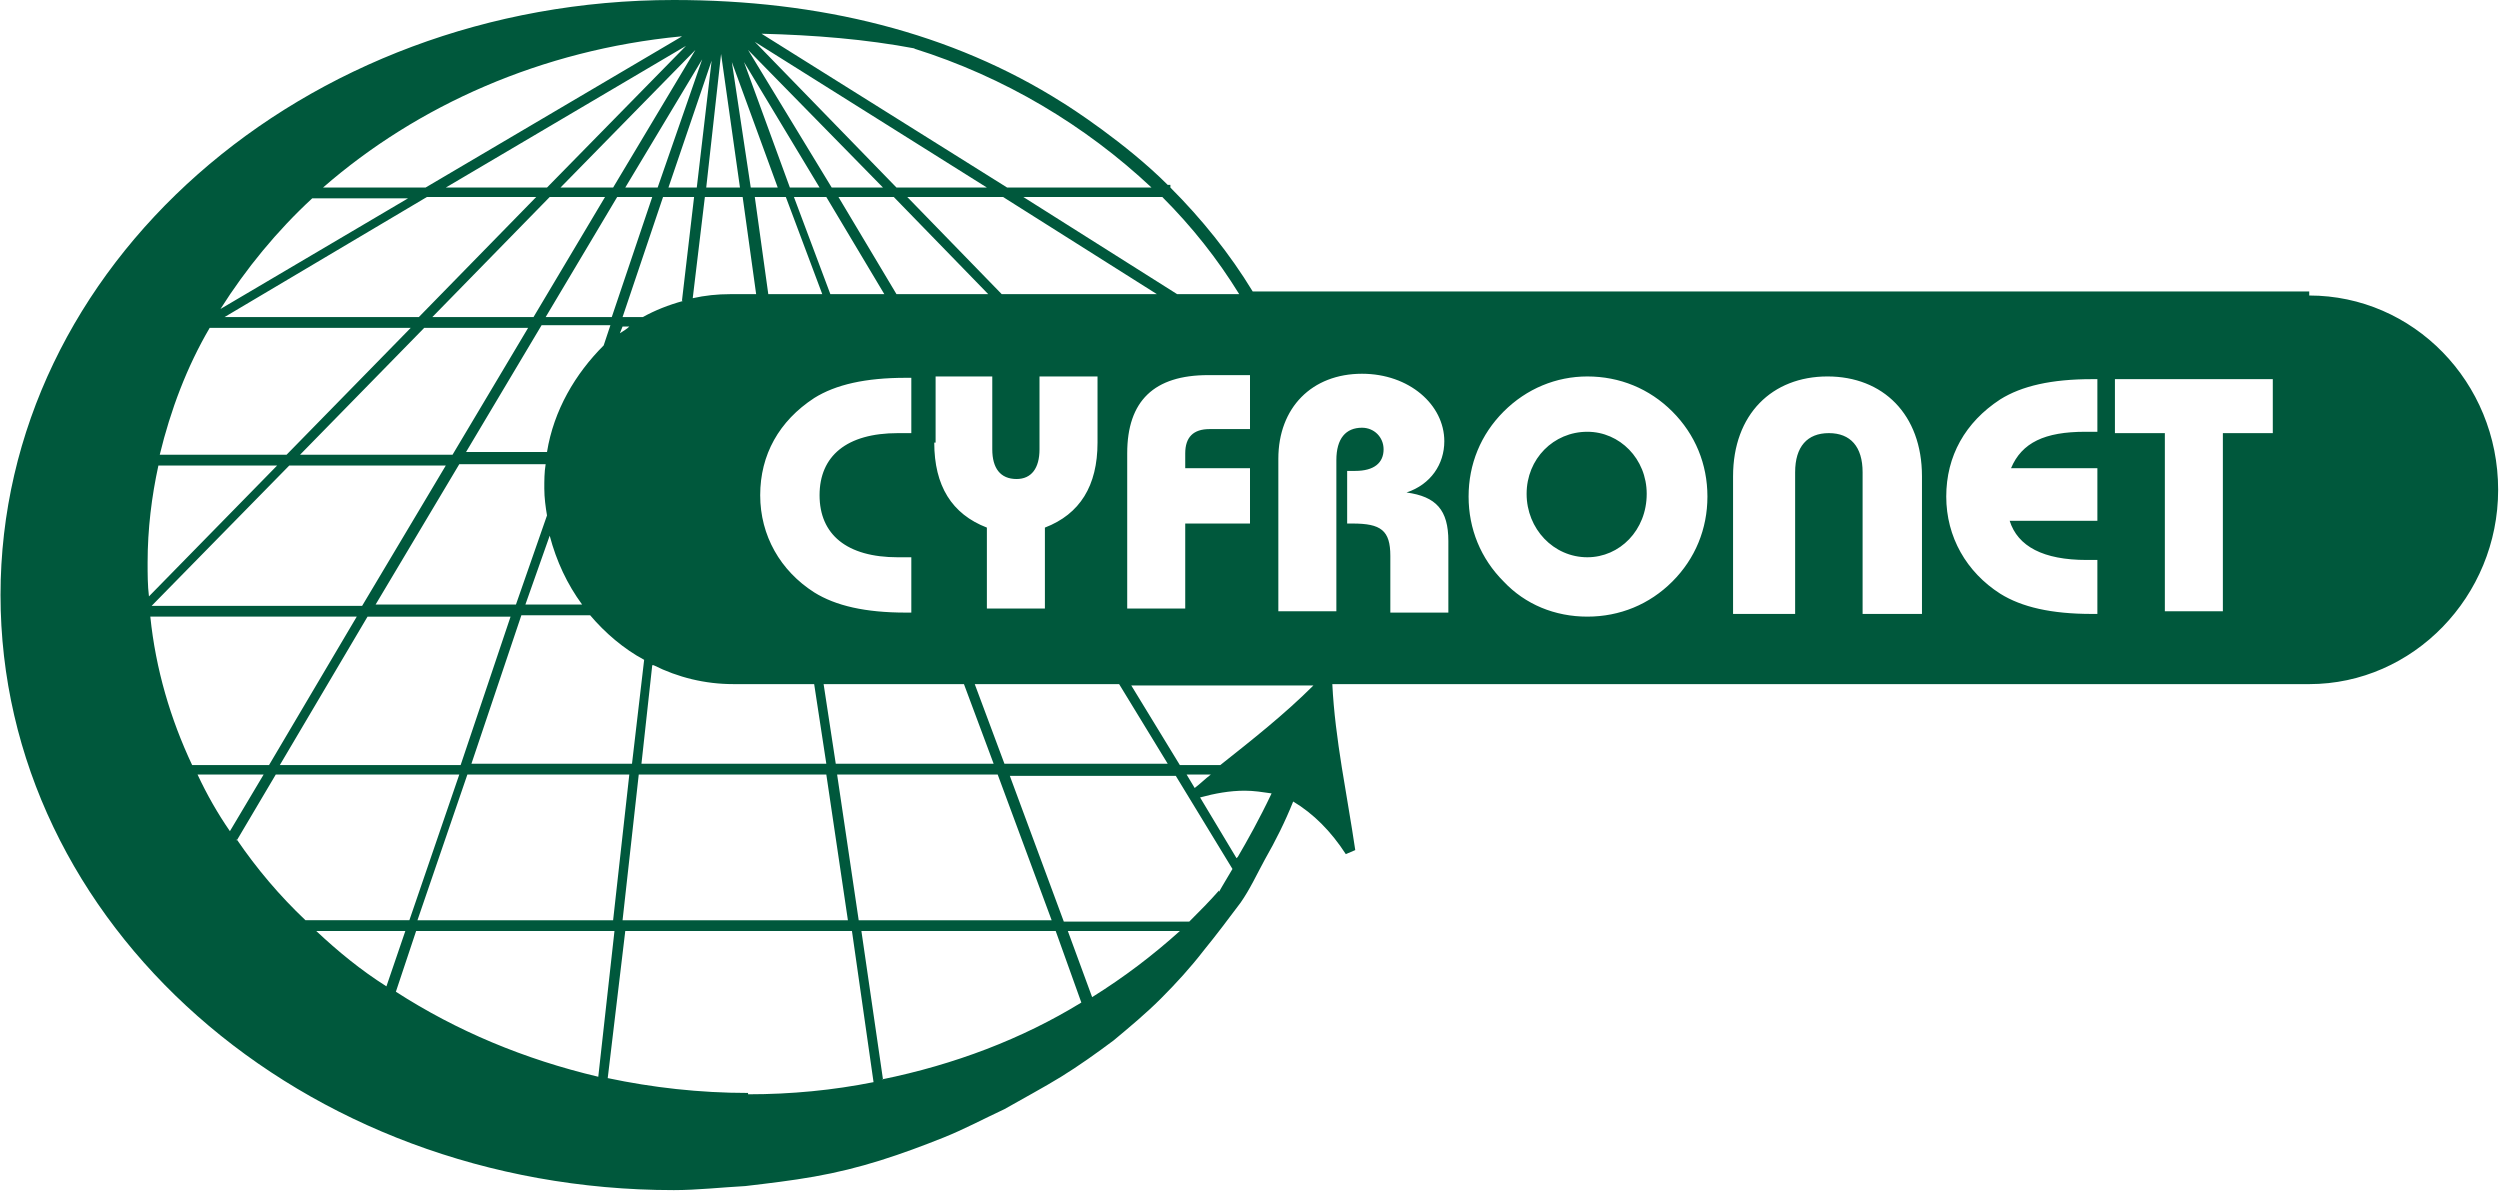
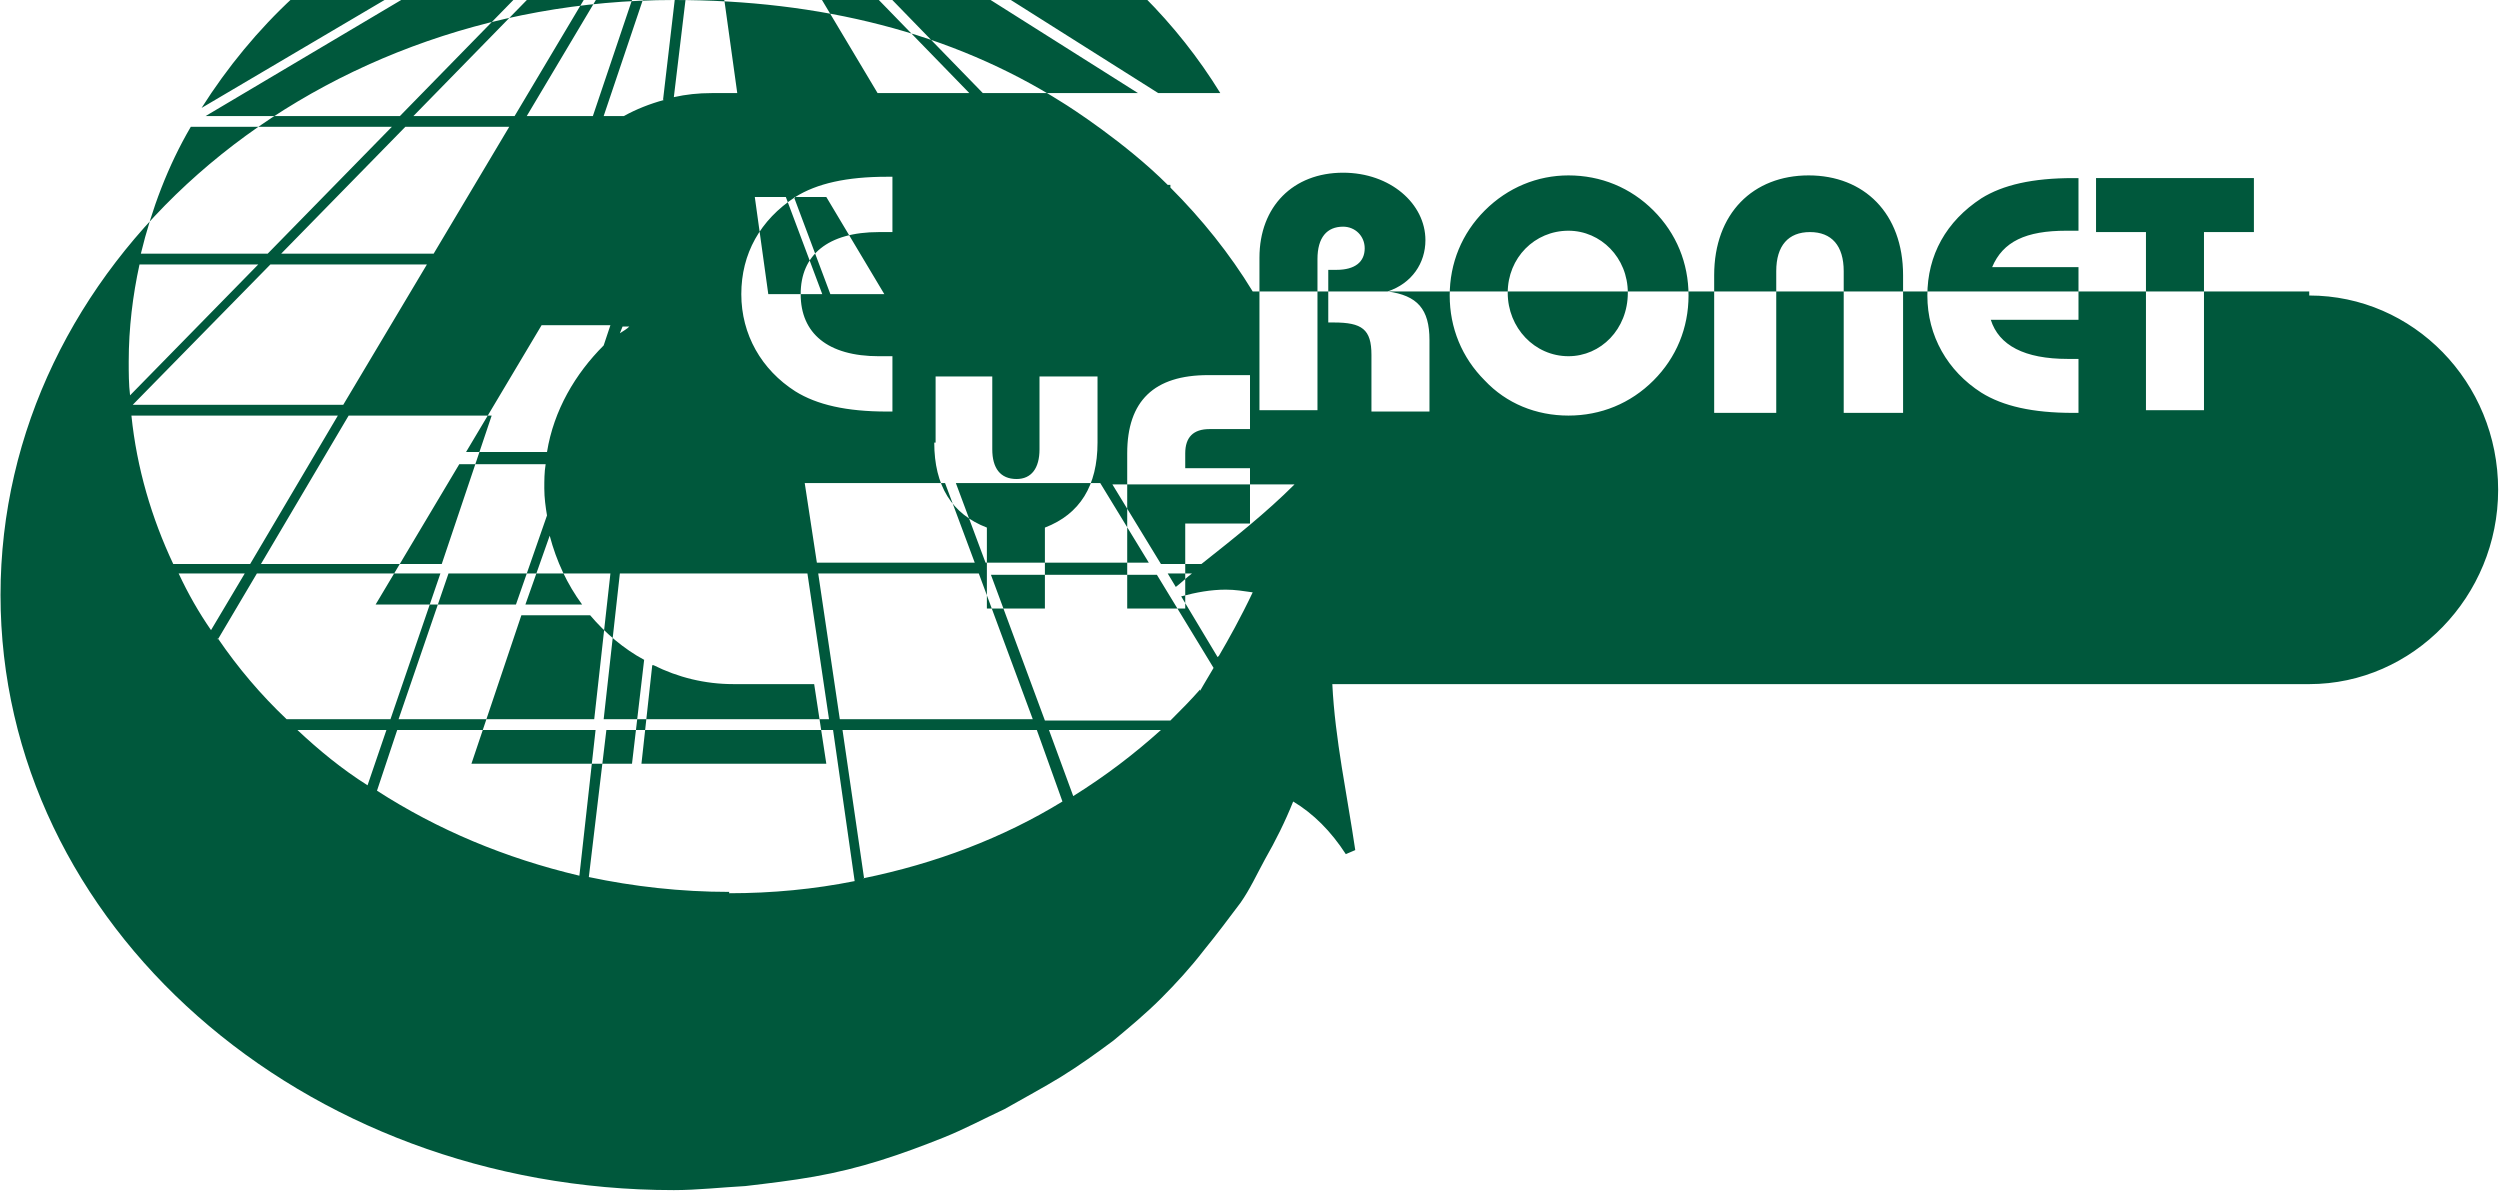
<svg xmlns="http://www.w3.org/2000/svg" xml:space="preserve" width="13.922mm" height="6.635mm" style="shape-rendering:geometricPrecision; text-rendering:geometricPrecision; image-rendering:optimizeQuality; fill-rule:evenodd; clip-rule:evenodd" viewBox="0 0 1.852 0.883">
  <defs>
    <style type="text/css">
   
    .fil0 {fill:#00583C}
   
  </style>
  </defs>
  <g id="Warstwa_x0020_1">
-     <path class="fil0" d="M1.711 0.216l-0.783 0c-0.017,-0.028 -0.038,-0.054 -0.061,-0.077l0 -0.002 -0.002 0c-0.031,-0.031 -0.073,-0.058 -0.078,-0.061 -0.082,-0.052 -0.18,-0.076 -0.288,-0.076 -0.275,0 -0.499,0.197 -0.499,0.441 0,0.244 0.223,0.441 0.499,0.441 0.017,0 0.035,-0.002 0.053,-0.003 0.017,-0.002 0.034,-0.004 0.051,-0.007 0.017,-0.003 0.033,-0.007 0.049,-0.012 0.016,-0.005 0.032,-0.011 0.047,-0.017 0.015,-0.006 0.03,-0.014 0.045,-0.021 0.014,-0.008 0.029,-0.016 0.042,-0.024 0.013,-0.008 0.027,-0.018 0.039,-0.027 0.012,-0.01 0.024,-0.02 0.035,-0.031 0.011,-0.011 0.022,-0.023 0.032,-0.036 0.009,-0.011 0.018,-0.023 0.027,-0.035 0.007,-0.01 0.012,-0.021 0.018,-0.032 0.008,-0.014 0.015,-0.028 0.021,-0.043 0.015,0.009 0.028,0.022 0.039,0.039l0.007 -0.003c-0.006,-0.041 -0.015,-0.082 -0.017,-0.123l0.724 0c0.077,0 0.14,-0.065 0.14,-0.144 0,-0.08 -0.063,-0.144 -0.14,-0.144zm-0.785 0.132l0 0.04 -0.048 0 0 0.063 -0.043 0 0 -0.115c0,-0.039 0.02,-0.058 0.06,-0.058l0.031 0 0 0.04 -0.03 0c-0.012,0 -0.018,0.006 -0.018,0.018l0 0.011 0.048 0zm-0.233 -0.02l0 -0.049 0.042 0 0 0.054c0,0.014 0.006,0.022 0.018,0.022 0.011,0 0.017,-0.008 0.017,-0.022l0 -0.054 0.043 0 0 0.049c0,0.032 -0.013,0.053 -0.039,0.063l0 0.06 -0.043 0 0 -0.06c-0.026,-0.01 -0.039,-0.031 -0.039,-0.063zm-0.288 0.007l-0.06 0 0.056 -0.094 0.051 0 -0.005 0.015c-0.021,0.021 -0.037,0.048 -0.042,0.079zm0.026 0.113l-0.042 0 0.018 -0.051c0.005,0.019 0.013,0.036 0.024,0.051zm-0.027 -0.104c-0.001,0.006 -0.001,0.012 -0.001,0.018 0,0.007 0.001,0.014 0.002,0.02l-0.023 0.066 -0.104 0 0.062 -0.104 0.064 0zm-0.017 0.112l0.05 0c0.011,0.013 0.025,0.025 0.04,0.033l-0.009 0.077 -0.119 0 0.037 -0.11zm0.072 -0.209l0.002 -0.005 0.005 0c-0.002,0.002 -0.004,0.003 -0.007,0.005zm0.025 0.246c0.018,0.009 0.038,0.014 0.059,0.014l0.06 0 0.009 0.059 -0.137 0 0.008 -0.073zm0.124 -0.275l-0.039 0 -0.01 -0.072 0.023 0 0.027 0.072zm-0.019 -0.072l0.023 0 0.043 0.072 -0.04 0 -0.027 -0.072zm0.014 0.149c0.016,-0.01 0.038,-0.015 0.068,-0.015l0.004 0 0 0.041c-0.003,-0 -0.006,-0 -0.01,-0 -0.038,0 -0.058,0.017 -0.058,0.046 0,0.029 0.02,0.046 0.058,0.046 0.003,0 0.006,0 0.01,-0l0 0.041 -0.004 0c-0.03,0 -0.052,-0.005 -0.068,-0.015 -0.025,-0.016 -0.04,-0.042 -0.04,-0.072 0,-0.03 0.014,-0.055 0.04,-0.072zm0.007 0.212l0.104 0 0.022 0.059 -0.117 0 -0.009 -0.059zm0.132 -0.289l-0.07 -0.072 0.071 0 0.114 0.072 -0.116 0zm-0.01 0l-0.068 0 -0.043 -0.072 0.041 0 0.07 0.072zm-0.116 -0.079l-0.062 -0.102 0.1 0.102 -0.038 0zm-0.009 0l-0.022 0 -0.034 -0.093 0.056 0.093zm-0.03 0l-0.021 0 -0.014 -0.093 0.034 0.093zm-0.017 0.079l-0.019 0c-0.01,0 -0.019,0.001 -0.028,0.003l0.009 -0.075 0.028 0 0.01 0.072zm-0.054 0.005c-0.011,0.003 -0.021,0.007 -0.03,0.012l-0.015 0 0.03 -0.089 0.023 0 -0.009 0.077zm-0.053 0.012l-0.049 0 0.053 -0.089 0.026 0 -0.03 0.089zm-0.058 0l-0.075 0 0.087 -0.089 0.041 0 -0.053 0.089zm-0.085 0l-0.144 0 0.15 -0.089 0.081 0 -0.087 0.089zm0.003 0.008l0.078 0 -0.056 0.094 -0.113 0 0.092 -0.094zm0.017 0.102l-0.062 0.104 -0.156 0 0.102 -0.104 0.116 0zm-0.058 0.112l0.106 0 -0.037 0.11 -0.134 0 0.065 -0.11zm0.074 0.117l0.12 0 -0.012 0.108 -0.145 0 0.037 -0.108zm0.128 0l0.138 0 0.016 0.108 -0.167 0 0.012 -0.108zm0.146 0l0.119 0 0.04 0.108 -0.143 0 -0.016 -0.108zm0.102 -0.067l0.107 0 0.036 0.059 -0.121 0 -0.022 -0.059zm0.196 -0.289l-0.046 0 -0.114 -0.072 0.103 0c0.022,0.022 0.041,0.046 0.057,0.072zm-0.241 -0.182c0.067,0.021 0.127,0.057 0.176,0.103l-0.107 0 -0.182 -0.114c0.039,0.001 0.077,0.004 0.114,0.011zm0.054 0.103l-0.067 0 -0.105 -0.108 0.172 0.108zm-0.182 0l-0.026 0 0.011 -0.099 0.014 0.099zm-0.033 0l-0.021 0 0.032 -0.094 -0.011 0.094zm-0.029 0l-0.024 0 0.057 -0.095 -0.033 0.095zm-0.033 0l-0.039 0 0.1 -0.102 -0.061 0.102zm-0.049 0l-0.075 0 0.178 -0.105 -0.103 0.105zm0.1 -0.112l-0.19 0.112 -0.076 0c0.07,-0.061 0.162,-0.102 0.265,-0.112zm-0.274 0.12l0.071 0 -0.139 0.082c0.019,-0.03 0.042,-0.058 0.068,-0.082zm-0.076 0.096l0.149 0 -0.092 0.094 -0.094 0c0.008,-0.033 0.02,-0.065 0.037,-0.094zm-0.046 0.174c0,-0.025 0.003,-0.049 0.008,-0.072l0.088 0 -0.095 0.097c-0.001,-0.008 -0.001,-0.017 -0.001,-0.025zm0.002 0.04l0.153 0 -0.065 0.11 -0.057 0c-0.016,-0.034 -0.027,-0.071 -0.031,-0.11zm0.035 0.117l0.049 0 -0.025 0.042c-0.009,-0.013 -0.017,-0.027 -0.024,-0.042zm0.029 0.049l0.029 -0.049 0.136 0 -0.037 0.108 -0.077 0c-0.019,-0.018 -0.036,-0.038 -0.051,-0.06zm0.059 0.067l0.066 0 -0.014 0.041c-0.019,-0.012 -0.036,-0.026 -0.052,-0.041zm0.059 0.045l0.015 -0.045 0.147 0 -0.012 0.108c-0.055,-0.013 -0.105,-0.034 -0.15,-0.063zm0.261 0.075c-0.036,0 -0.071,-0.004 -0.104,-0.011l0.013 -0.109 0.168 0 0.016 0.112c-0.03,0.006 -0.061,0.009 -0.093,0.009zm0.1 -0.01l-0.016 -0.11 0.144 0 0.019 0.053c-0.044,0.027 -0.094,0.046 -0.148,0.057zm0.155 -0.061l-0.018 -0.049 0.083 0c-0.02,0.018 -0.041,0.034 -0.065,0.049zm0.094 -0.079c-0.007,0.008 -0.014,0.015 -0.022,0.023l-0.093 0 -0.04 -0.108 0.123 0 0.042 0.069c-0.006,0.01 -0.01,0.017 -0.01,0.017zm-0.024 -0.086l0.018 0c-0.004,0.003 -0.008,0.007 -0.012,0.01l-0.006 -0.01zm0.037 0.062l-0.027 -0.045c0.011,-0.003 0.022,-0.005 0.033,-0.005 0.007,0 0.013,0.001 0.02,0.002 -0.009,0.019 -0.018,0.035 -0.025,0.047zm-0.011 -0.069l-0.031 0 -0.036 -0.059 0.135 0c-0.021,0.021 -0.045,0.04 -0.069,0.059zm0.168 -0.113l-0.043 0 0 -0.042c0,-0.019 -0.007,-0.024 -0.028,-0.024l-0.004 0 0 -0.039 0.006 0c0.014,0 0.021,-0.006 0.021,-0.016 0,-0.009 -0.007,-0.016 -0.016,-0.016 -0.012,0 -0.019,0.008 -0.019,0.024l0 0.112 -0.043 0 0 -0.113c0,-0.038 0.025,-0.063 0.062,-0.063 0.035,0 0.061,0.023 0.061,0.05 0,0.017 -0.01,0.032 -0.028,0.038 0.022,0.003 0.031,0.013 0.031,0.036l0 0.052zm0.166 -0.023c-0.017,0.017 -0.039,0.026 -0.063,0.026 -0.024,0 -0.046,-0.009 -0.062,-0.026 -0.017,-0.017 -0.026,-0.039 -0.026,-0.063 0,-0.024 0.009,-0.046 0.026,-0.063 0.017,-0.017 0.039,-0.026 0.062,-0.026 0.024,0 0.046,0.009 0.063,0.026 0.017,0.017 0.026,0.039 0.026,0.063 0,0.024 -0.009,0.046 -0.026,0.063zm0.186 0.024l-0.045 0 0 -0.105c0,-0.019 -0.009,-0.029 -0.025,-0.029 -0.016,0 -0.025,0.01 -0.025,0.029l0 0.105 -0.046 0 0 -0.102c0,-0.046 0.029,-0.074 0.07,-0.074 0.041,0 0.07,0.028 0.07,0.074l0 0.102zm0.129 -0.135c-0.003,-0 -0.006,-0 -0.009,-0 -0.03,0 -0.047,0.008 -0.055,0.027l0.064 0 0 0.039 -0.065 0c0.006,0.019 0.025,0.029 0.057,0.029 0.002,0 0.005,0 0.008,-0l0 0.04 -0.004 0c-0.03,0 -0.052,-0.005 -0.068,-0.015 -0.025,-0.016 -0.04,-0.042 -0.04,-0.072 0,-0.03 0.014,-0.055 0.04,-0.072 0.016,-0.01 0.038,-0.015 0.068,-0.015l0.004 0 0 0.039zm0.13 0.001l-0.037 0 0 0.132 -0.043 0 0 -0.132 -0.037 0 0 -0.04 0.117 0 0 0.04zm-0.508 -0.001c-0.025,0 -0.045,0.02 -0.045,0.046 0,0.026 0.02,0.047 0.045,0.047 0.024,0 0.044,-0.02 0.044,-0.047 0,-0.026 -0.02,-0.046 -0.044,-0.046z" />
+     <path class="fil0" d="M1.711 0.216l-0.783 0c-0.017,-0.028 -0.038,-0.054 -0.061,-0.077l0 -0.002 -0.002 0c-0.031,-0.031 -0.073,-0.058 -0.078,-0.061 -0.082,-0.052 -0.18,-0.076 -0.288,-0.076 -0.275,0 -0.499,0.197 -0.499,0.441 0,0.244 0.223,0.441 0.499,0.441 0.017,0 0.035,-0.002 0.053,-0.003 0.017,-0.002 0.034,-0.004 0.051,-0.007 0.017,-0.003 0.033,-0.007 0.049,-0.012 0.016,-0.005 0.032,-0.011 0.047,-0.017 0.015,-0.006 0.03,-0.014 0.045,-0.021 0.014,-0.008 0.029,-0.016 0.042,-0.024 0.013,-0.008 0.027,-0.018 0.039,-0.027 0.012,-0.01 0.024,-0.02 0.035,-0.031 0.011,-0.011 0.022,-0.023 0.032,-0.036 0.009,-0.011 0.018,-0.023 0.027,-0.035 0.007,-0.01 0.012,-0.021 0.018,-0.032 0.008,-0.014 0.015,-0.028 0.021,-0.043 0.015,0.009 0.028,0.022 0.039,0.039l0.007 -0.003c-0.006,-0.041 -0.015,-0.082 -0.017,-0.123l0.724 0c0.077,0 0.14,-0.065 0.14,-0.144 0,-0.08 -0.063,-0.144 -0.14,-0.144zm-0.785 0.132l0 0.04 -0.048 0 0 0.063 -0.043 0 0 -0.115c0,-0.039 0.02,-0.058 0.06,-0.058l0.031 0 0 0.04 -0.03 0c-0.012,0 -0.018,0.006 -0.018,0.018l0 0.011 0.048 0zm-0.233 -0.02l0 -0.049 0.042 0 0 0.054c0,0.014 0.006,0.022 0.018,0.022 0.011,0 0.017,-0.008 0.017,-0.022l0 -0.054 0.043 0 0 0.049c0,0.032 -0.013,0.053 -0.039,0.063l0 0.06 -0.043 0 0 -0.06c-0.026,-0.01 -0.039,-0.031 -0.039,-0.063zm-0.288 0.007l-0.06 0 0.056 -0.094 0.051 0 -0.005 0.015c-0.021,0.021 -0.037,0.048 -0.042,0.079zm0.026 0.113l-0.042 0 0.018 -0.051c0.005,0.019 0.013,0.036 0.024,0.051zm-0.027 -0.104c-0.001,0.006 -0.001,0.012 -0.001,0.018 0,0.007 0.001,0.014 0.002,0.02l-0.023 0.066 -0.104 0 0.062 -0.104 0.064 0zm-0.017 0.112l0.05 0c0.011,0.013 0.025,0.025 0.04,0.033l-0.009 0.077 -0.119 0 0.037 -0.11zm0.072 -0.209l0.002 -0.005 0.005 0c-0.002,0.002 -0.004,0.003 -0.007,0.005zm0.025 0.246c0.018,0.009 0.038,0.014 0.059,0.014l0.06 0 0.009 0.059 -0.137 0 0.008 -0.073zm0.124 -0.275l-0.039 0 -0.01 -0.072 0.023 0 0.027 0.072zm-0.019 -0.072l0.023 0 0.043 0.072 -0.04 0 -0.027 -0.072zc0.016,-0.01 0.038,-0.015 0.068,-0.015l0.004 0 0 0.041c-0.003,-0 -0.006,-0 -0.01,-0 -0.038,0 -0.058,0.017 -0.058,0.046 0,0.029 0.02,0.046 0.058,0.046 0.003,0 0.006,0 0.01,-0l0 0.041 -0.004 0c-0.03,0 -0.052,-0.005 -0.068,-0.015 -0.025,-0.016 -0.04,-0.042 -0.04,-0.072 0,-0.03 0.014,-0.055 0.04,-0.072zm0.007 0.212l0.104 0 0.022 0.059 -0.117 0 -0.009 -0.059zm0.132 -0.289l-0.07 -0.072 0.071 0 0.114 0.072 -0.116 0zm-0.01 0l-0.068 0 -0.043 -0.072 0.041 0 0.07 0.072zm-0.116 -0.079l-0.062 -0.102 0.1 0.102 -0.038 0zm-0.009 0l-0.022 0 -0.034 -0.093 0.056 0.093zm-0.03 0l-0.021 0 -0.014 -0.093 0.034 0.093zm-0.017 0.079l-0.019 0c-0.01,0 -0.019,0.001 -0.028,0.003l0.009 -0.075 0.028 0 0.01 0.072zm-0.054 0.005c-0.011,0.003 -0.021,0.007 -0.03,0.012l-0.015 0 0.03 -0.089 0.023 0 -0.009 0.077zm-0.053 0.012l-0.049 0 0.053 -0.089 0.026 0 -0.03 0.089zm-0.058 0l-0.075 0 0.087 -0.089 0.041 0 -0.053 0.089zm-0.085 0l-0.144 0 0.15 -0.089 0.081 0 -0.087 0.089zm0.003 0.008l0.078 0 -0.056 0.094 -0.113 0 0.092 -0.094zm0.017 0.102l-0.062 0.104 -0.156 0 0.102 -0.104 0.116 0zm-0.058 0.112l0.106 0 -0.037 0.11 -0.134 0 0.065 -0.11zm0.074 0.117l0.12 0 -0.012 0.108 -0.145 0 0.037 -0.108zm0.128 0l0.138 0 0.016 0.108 -0.167 0 0.012 -0.108zm0.146 0l0.119 0 0.04 0.108 -0.143 0 -0.016 -0.108zm0.102 -0.067l0.107 0 0.036 0.059 -0.121 0 -0.022 -0.059zm0.196 -0.289l-0.046 0 -0.114 -0.072 0.103 0c0.022,0.022 0.041,0.046 0.057,0.072zm-0.241 -0.182c0.067,0.021 0.127,0.057 0.176,0.103l-0.107 0 -0.182 -0.114c0.039,0.001 0.077,0.004 0.114,0.011zm0.054 0.103l-0.067 0 -0.105 -0.108 0.172 0.108zm-0.182 0l-0.026 0 0.011 -0.099 0.014 0.099zm-0.033 0l-0.021 0 0.032 -0.094 -0.011 0.094zm-0.029 0l-0.024 0 0.057 -0.095 -0.033 0.095zm-0.033 0l-0.039 0 0.1 -0.102 -0.061 0.102zm-0.049 0l-0.075 0 0.178 -0.105 -0.103 0.105zm0.1 -0.112l-0.19 0.112 -0.076 0c0.07,-0.061 0.162,-0.102 0.265,-0.112zm-0.274 0.12l0.071 0 -0.139 0.082c0.019,-0.03 0.042,-0.058 0.068,-0.082zm-0.076 0.096l0.149 0 -0.092 0.094 -0.094 0c0.008,-0.033 0.02,-0.065 0.037,-0.094zm-0.046 0.174c0,-0.025 0.003,-0.049 0.008,-0.072l0.088 0 -0.095 0.097c-0.001,-0.008 -0.001,-0.017 -0.001,-0.025zm0.002 0.04l0.153 0 -0.065 0.11 -0.057 0c-0.016,-0.034 -0.027,-0.071 -0.031,-0.11zm0.035 0.117l0.049 0 -0.025 0.042c-0.009,-0.013 -0.017,-0.027 -0.024,-0.042zm0.029 0.049l0.029 -0.049 0.136 0 -0.037 0.108 -0.077 0c-0.019,-0.018 -0.036,-0.038 -0.051,-0.06zm0.059 0.067l0.066 0 -0.014 0.041c-0.019,-0.012 -0.036,-0.026 -0.052,-0.041zm0.059 0.045l0.015 -0.045 0.147 0 -0.012 0.108c-0.055,-0.013 -0.105,-0.034 -0.15,-0.063zm0.261 0.075c-0.036,0 -0.071,-0.004 -0.104,-0.011l0.013 -0.109 0.168 0 0.016 0.112c-0.03,0.006 -0.061,0.009 -0.093,0.009zm0.1 -0.01l-0.016 -0.11 0.144 0 0.019 0.053c-0.044,0.027 -0.094,0.046 -0.148,0.057zm0.155 -0.061l-0.018 -0.049 0.083 0c-0.02,0.018 -0.041,0.034 -0.065,0.049zm0.094 -0.079c-0.007,0.008 -0.014,0.015 -0.022,0.023l-0.093 0 -0.04 -0.108 0.123 0 0.042 0.069c-0.006,0.01 -0.01,0.017 -0.01,0.017zm-0.024 -0.086l0.018 0c-0.004,0.003 -0.008,0.007 -0.012,0.01l-0.006 -0.01zm0.037 0.062l-0.027 -0.045c0.011,-0.003 0.022,-0.005 0.033,-0.005 0.007,0 0.013,0.001 0.02,0.002 -0.009,0.019 -0.018,0.035 -0.025,0.047zm-0.011 -0.069l-0.031 0 -0.036 -0.059 0.135 0c-0.021,0.021 -0.045,0.04 -0.069,0.059zm0.168 -0.113l-0.043 0 0 -0.042c0,-0.019 -0.007,-0.024 -0.028,-0.024l-0.004 0 0 -0.039 0.006 0c0.014,0 0.021,-0.006 0.021,-0.016 0,-0.009 -0.007,-0.016 -0.016,-0.016 -0.012,0 -0.019,0.008 -0.019,0.024l0 0.112 -0.043 0 0 -0.113c0,-0.038 0.025,-0.063 0.062,-0.063 0.035,0 0.061,0.023 0.061,0.05 0,0.017 -0.01,0.032 -0.028,0.038 0.022,0.003 0.031,0.013 0.031,0.036l0 0.052zm0.166 -0.023c-0.017,0.017 -0.039,0.026 -0.063,0.026 -0.024,0 -0.046,-0.009 -0.062,-0.026 -0.017,-0.017 -0.026,-0.039 -0.026,-0.063 0,-0.024 0.009,-0.046 0.026,-0.063 0.017,-0.017 0.039,-0.026 0.062,-0.026 0.024,0 0.046,0.009 0.063,0.026 0.017,0.017 0.026,0.039 0.026,0.063 0,0.024 -0.009,0.046 -0.026,0.063zm0.186 0.024l-0.045 0 0 -0.105c0,-0.019 -0.009,-0.029 -0.025,-0.029 -0.016,0 -0.025,0.01 -0.025,0.029l0 0.105 -0.046 0 0 -0.102c0,-0.046 0.029,-0.074 0.07,-0.074 0.041,0 0.07,0.028 0.07,0.074l0 0.102zm0.129 -0.135c-0.003,-0 -0.006,-0 -0.009,-0 -0.03,0 -0.047,0.008 -0.055,0.027l0.064 0 0 0.039 -0.065 0c0.006,0.019 0.025,0.029 0.057,0.029 0.002,0 0.005,0 0.008,-0l0 0.04 -0.004 0c-0.03,0 -0.052,-0.005 -0.068,-0.015 -0.025,-0.016 -0.04,-0.042 -0.04,-0.072 0,-0.03 0.014,-0.055 0.04,-0.072 0.016,-0.01 0.038,-0.015 0.068,-0.015l0.004 0 0 0.039zm0.13 0.001l-0.037 0 0 0.132 -0.043 0 0 -0.132 -0.037 0 0 -0.04 0.117 0 0 0.04zm-0.508 -0.001c-0.025,0 -0.045,0.02 -0.045,0.046 0,0.026 0.02,0.047 0.045,0.047 0.024,0 0.044,-0.02 0.044,-0.047 0,-0.026 -0.02,-0.046 -0.044,-0.046z" />
  </g>
</svg>